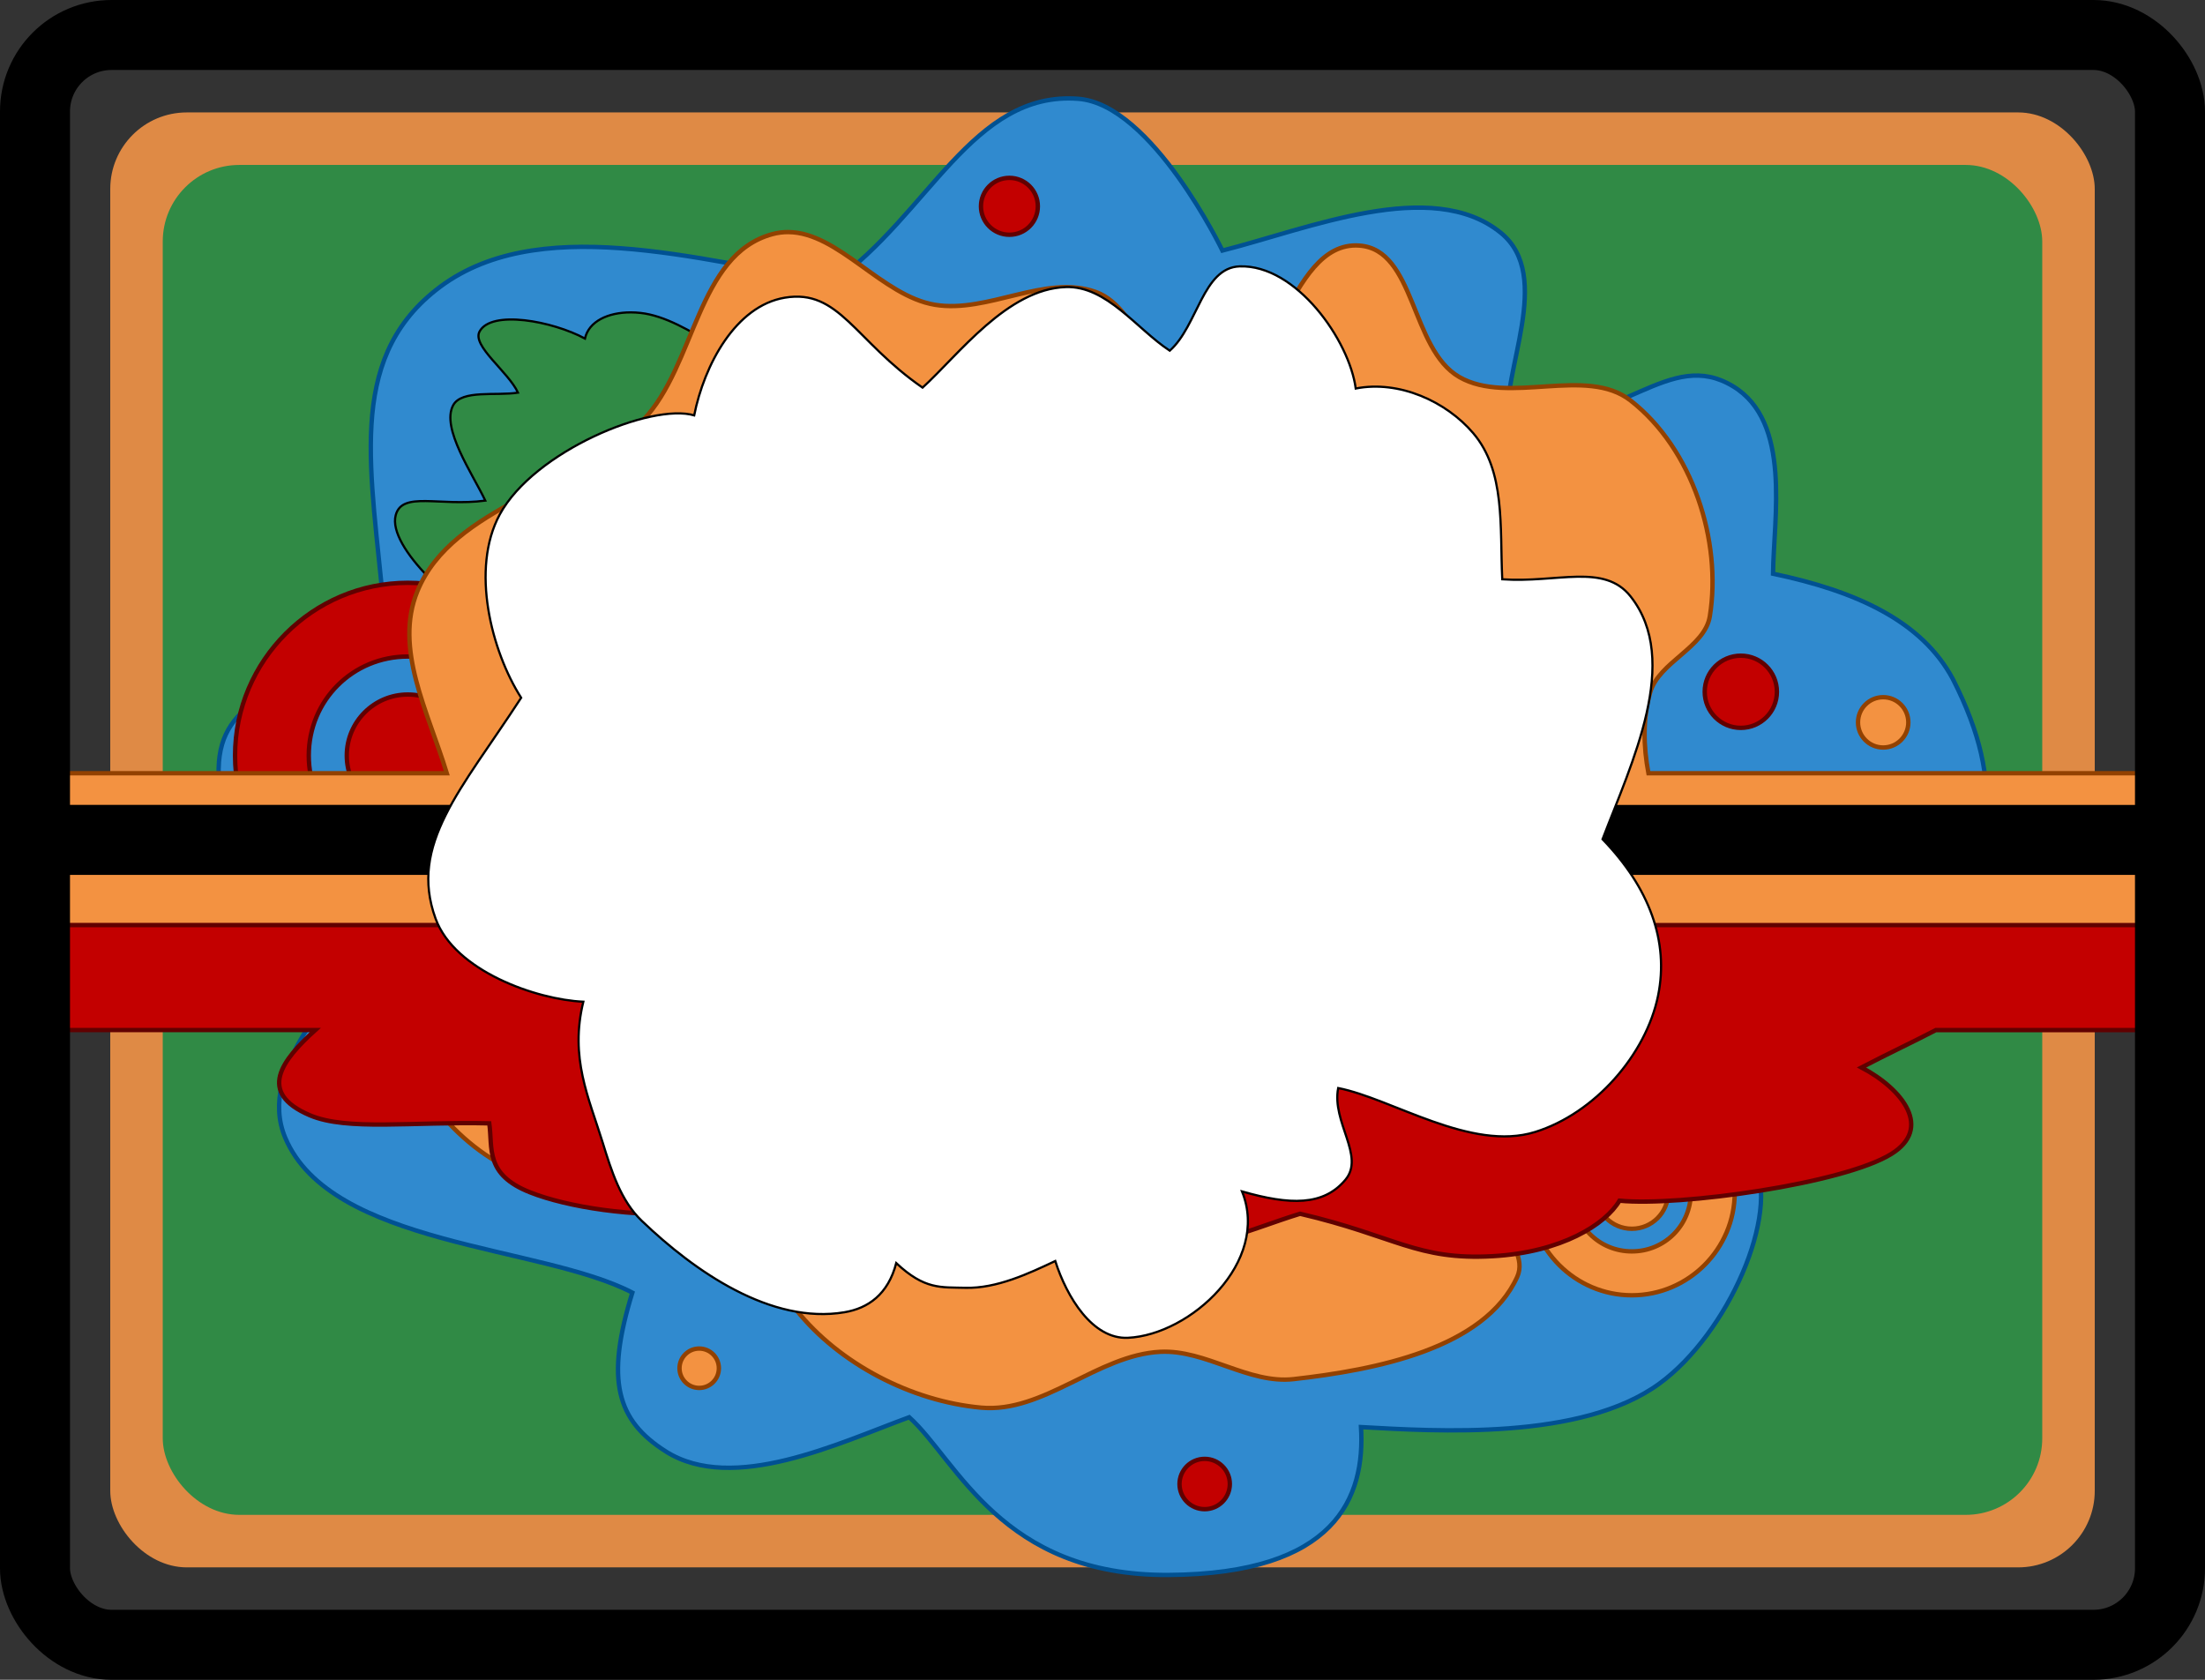
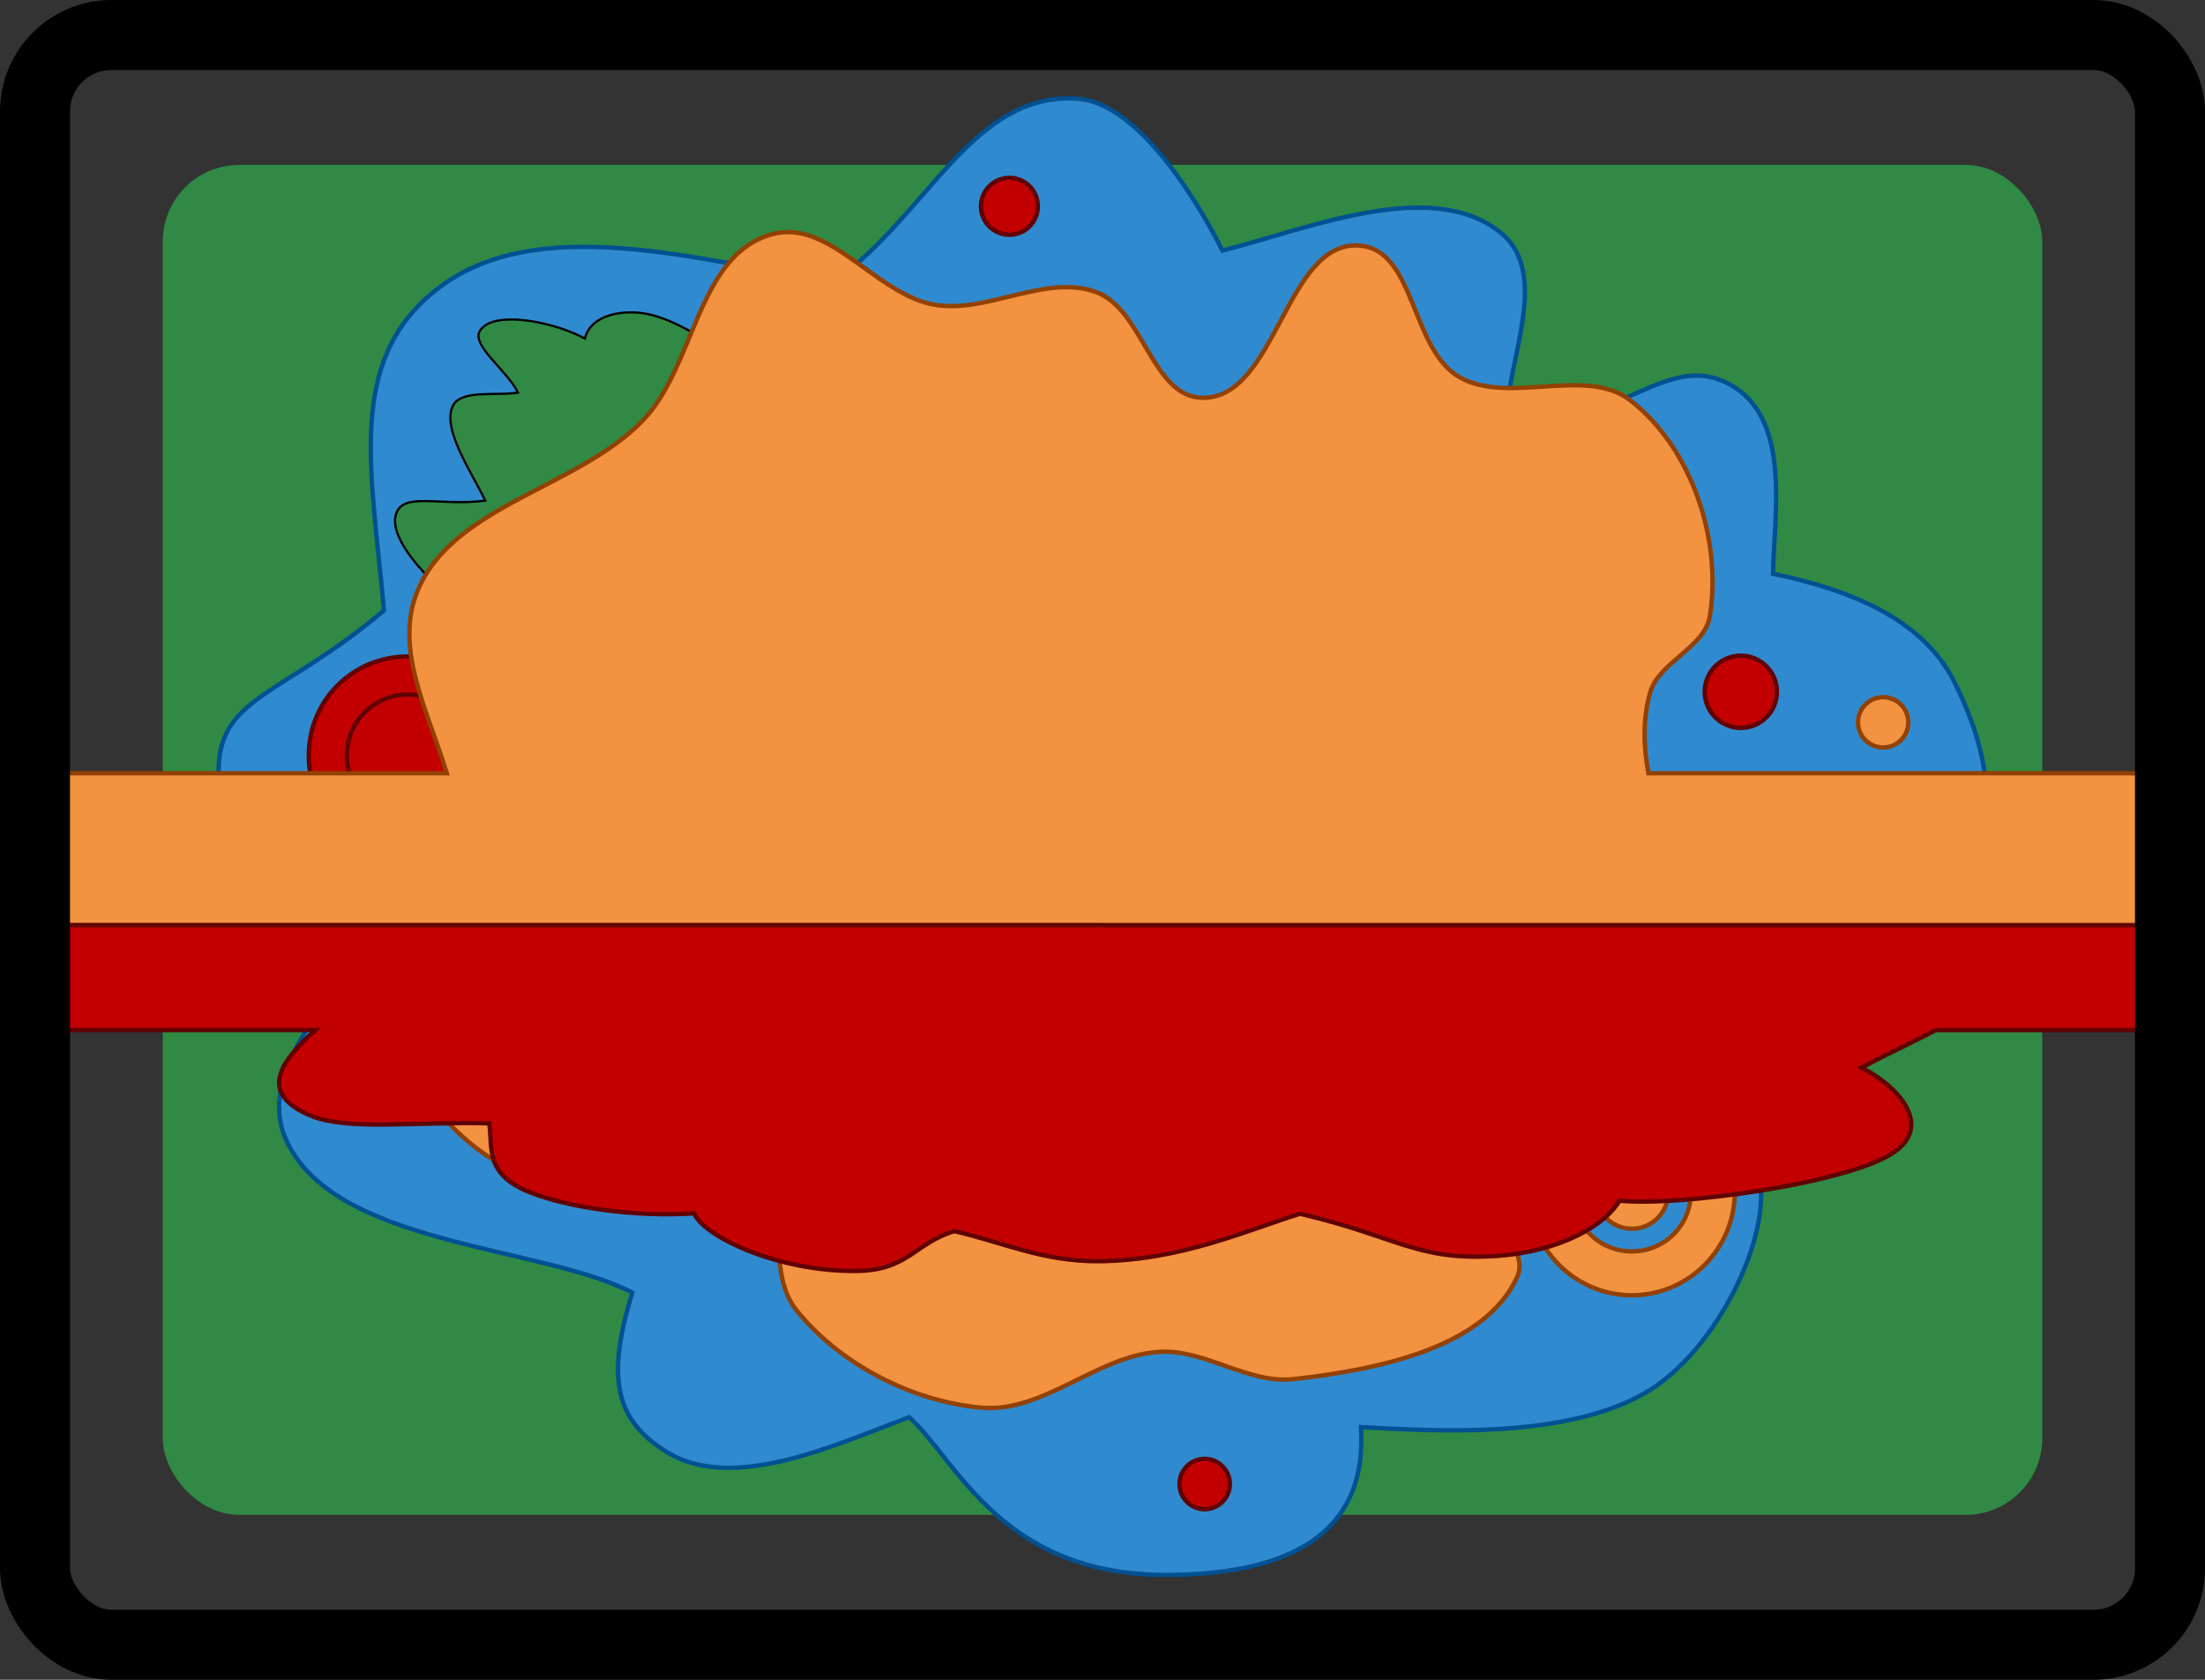
<svg xmlns="http://www.w3.org/2000/svg" id="svg8" version="1.1" viewBox="0 0 266.7 203.2" height="8in" width="10.5in">
  <rect x="0" y="0" width="266.7" height="203.2" fill="#333333" stroke="none" />
  <title id="title4585">Hey You Guys</title>
  <defs id="defs2" />
  <g transform="translate(0,-93.8)" id="layer1">
    <g id="g4583">
      <title id="title4504">Aey You Guys  --  by Arvin61r58</title>
-       <rect ry="9.26" rx="9.26" y="107.4" x="13.335" height="176.001" width="240.03" id="rect4513" style="opacity:1;fill:#df8a45;fill-opacity:1;stroke:none;stroke-width:8.467;stroke-linecap:round;stroke-linejoin:round;stroke-miterlimit:4;stroke-dasharray:none;stroke-opacity:1" />
      <rect style="opacity:1;fill:#308a45;fill-opacity:1;stroke:none;stroke-width:8.467;stroke-linecap:round;stroke-linejoin:round;stroke-miterlimit:4;stroke-dasharray:none;stroke-opacity:1" id="rect4515" width="227.33" height="163.297" x="19.685" y="113.752" rx="9.26" ry="9.26" />
      <path style="fill:#308acf;stroke:#005192;stroke-width:0.529;stroke-linecap:butt;stroke-linejoin:miter;stroke-opacity:1" d="m 26.444,186.756 c 0.202,-8.741 7.841,-8.837 19.996,-19.109 -1.498,-16.863 -4.619,-30.087 6.253,-38.736 12.003,-9.549 31.597,-3.679 48.084,-0.976 11.506,-8.09 16.834,-23.167 29.648,-22.185 8.921,0.684 17.43,18.361 17.43,18.361 10.375,-2.626 25.306,-8.929 33.659,-2.16 6.481,5.252 0.046,16.83 0.83,23.514 14.131,-0.268 19.568,-9.582 27.266,-4.939 7.113,4.29 4.913,15.924 4.842,22.677 10.075,2.106 18.017,5.735 21.757,12.752 13.42,26.345 -9.748,33.217 -22.482,43.599 7.449,9.113 2.499,9.922 -1.56,14.725 3.201,6.368 -3.167,20.829 -11.451,26.886 -9.456,6.914 -27.017,5.768 -36.101,5.264 0.527,8.5 -3.032,17.762 -23.277,17.889 -20.245,0.127 -25.547,-13.83 -31.362,-19.082 -8.531,3.128 -21.32,9.287 -29.438,4.145 -5.93,-3.756 -7.342,-8.578 -4.053,-19.216 -11.055,-5.751 -36.462,-5.613 -41.99,-18.748 -3.496,-8.308 6.328,-17.73 11.182,-24.68 -4.823,-6.875 -19.437,-11.177 -19.233,-19.981 z" id="path4500" />
      <g id="g4527" transform="matrix(1.053,0,0,1.053,1.836,-167.273)" style="stroke-width:0.949">
-         <path id="path4519" d="m 45.1,314.885 c -10.909,0 -19.844,8.934 -19.844,19.844 0,10.909 8.934,19.844 19.844,19.844 10.909,0 19.844,-8.934 19.844,-19.844 0,-10.909 -8.934,-19.844 -19.844,-19.844 z m 0,8.467 c 6.334,0 11.377,5.043 11.377,11.377 0,6.334 -5.043,11.377 -11.377,11.377 -6.334,0 -11.377,-5.043 -11.377,-11.377 0,-6.334 5.043,-11.377 11.377,-11.377 z" style="color:#000000;font-style:normal;font-variant:normal;font-weight:normal;font-stretch:normal;font-size:medium;line-height:normal;font-family:sans-serif;font-variant-ligatures:normal;font-variant-position:normal;font-variant-caps:normal;font-variant-numeric:normal;font-variant-alternates:normal;font-feature-settings:normal;text-indent:0;text-align:start;text-decoration:none;text-decoration-line:none;text-decoration-style:solid;text-decoration-color:#000000;letter-spacing:normal;word-spacing:normal;text-transform:none;writing-mode:lr-tb;direction:ltr;text-orientation:mixed;dominant-baseline:auto;baseline-shift:baseline;text-anchor:start;white-space:normal;shape-padding:0;clip-rule:nonzero;display:inline;overflow:visible;visibility:visible;opacity:1;isolation:auto;mix-blend-mode:normal;color-interpolation:sRGB;color-interpolation-filters:linearRGB;solid-color:#000000;solid-opacity:1;vector-effect:none;fill:#c30000;fill-opacity:1;fill-rule:nonzero;stroke:#610000;stroke-width:0.502;stroke-linecap:round;stroke-linejoin:round;stroke-miterlimit:4;stroke-dasharray:none;stroke-dashoffset:0;stroke-opacity:1;color-rendering:auto;image-rendering:auto;shape-rendering:auto;text-rendering:auto;enable-background:accumulate" />
+         <path id="path4519" d="m 45.1,314.885 z m 0,8.467 c 6.334,0 11.377,5.043 11.377,11.377 0,6.334 -5.043,11.377 -11.377,11.377 -6.334,0 -11.377,-5.043 -11.377,-11.377 0,-6.334 5.043,-11.377 11.377,-11.377 z" style="color:#000000;font-style:normal;font-variant:normal;font-weight:normal;font-stretch:normal;font-size:medium;line-height:normal;font-family:sans-serif;font-variant-ligatures:normal;font-variant-position:normal;font-variant-caps:normal;font-variant-numeric:normal;font-variant-alternates:normal;font-feature-settings:normal;text-indent:0;text-align:start;text-decoration:none;text-decoration-line:none;text-decoration-style:solid;text-decoration-color:#000000;letter-spacing:normal;word-spacing:normal;text-transform:none;writing-mode:lr-tb;direction:ltr;text-orientation:mixed;dominant-baseline:auto;baseline-shift:baseline;text-anchor:start;white-space:normal;shape-padding:0;clip-rule:nonzero;display:inline;overflow:visible;visibility:visible;opacity:1;isolation:auto;mix-blend-mode:normal;color-interpolation:sRGB;color-interpolation-filters:linearRGB;solid-color:#000000;solid-opacity:1;vector-effect:none;fill:#c30000;fill-opacity:1;fill-rule:nonzero;stroke:#610000;stroke-width:0.502;stroke-linecap:round;stroke-linejoin:round;stroke-miterlimit:4;stroke-dasharray:none;stroke-dashoffset:0;stroke-opacity:1;color-rendering:auto;image-rendering:auto;shape-rendering:auto;text-rendering:auto;enable-background:accumulate" />
        <circle r="7.011" cy="334.729" cx="45.1" id="path4523" style="opacity:1;fill:#c30000;fill-opacity:1;stroke:#610000;stroke-width:0.502;stroke-linecap:round;stroke-linejoin:round;stroke-miterlimit:4;stroke-dasharray:none;stroke-opacity:1" />
      </g>
      <path style="fill:#308a45;fill-opacity:1;stroke:#000000;stroke-width:0.265px;stroke-linecap:butt;stroke-linejoin:miter;stroke-opacity:1" d="m 76.288,131.588 c -2.731,-0.003 -5.069,1.074 -5.536,3.165 -3.926,-2.115 -11.336,-3.505 -12.754,-0.841 -0.923,1.732 3.488,4.868 4.655,7.386 -2.62,0.414 -6.812,-0.384 -7.842,1.526 -1.483,2.751 2.329,8.27 3.89,11.535 -5.572,0.732 -10.042,-1.169 -10.836,1.749 -0.534,1.962 1.387,4.87 3.903,7.455 7.148,-4.545 17.981,-6.939 24.423,-12.233 4.933,-4.054 6.513,-11.004 10.454,-15.58 -3.152,-1.96 -6.239,-3.769 -9.166,-4.095 -0.402,-0.045 -0.8,-0.067 -1.19,-0.068 z" id="path4529" />
      <path style="fill:#f39241;stroke:#924100;stroke-width:0.529;stroke-linecap:butt;stroke-linejoin:miter;stroke-opacity:1" d="m 95.338,121.872 c -0.63,-0.003 -1.269,0.075 -1.919,0.252 -9.129,2.477 -9.285,15.898 -15.655,22.522 -7.865,8.179 -23.007,10.277 -27.275,20.657 -2.857,6.947 1.242,14.488 3.552,22.033 H 7.77 V 212.153 H 48.517 c -0.652,1.849 -0.949,3.726 -0.56,5.665 1.595,7.96 8.428,15.925 16.394,18.442 8.55,2.7 18.597,-10.467 26.274,-5.935 6.653,3.927 0.923,15.975 5.69,21.94 5.193,6.497 13.896,11.041 22.346,11.815 7.562,0.692 14.104,-6.38 21.69,-6.757 5.485,-0.273 10.664,3.923 16.119,3.306 9.901,-1.119 23.078,-3.665 27.038,-12.363 1.961,-4.308 -7.092,-9.416 -4.498,-13.414 4.188,-6.454 17.612,1.246 23.698,-3.674 5.46,-4.414 8.388,-11.929 8.586,-19.024 h 47.669 v -24.818 h -59.581 c -0.615,-3.284 -0.686,-6.625 0.204,-9.757 1.05,-3.696 6.612,-5.444 7.222,-9.228 1.469,-9.104 -2.078,-20.236 -9.584,-26.1 -5.38,-4.203 -14.749,0.585 -20.713,-2.84 -5.9,-3.389 -5.309,-15.416 -12.092,-15.904 -8.925,-0.643 -9.987,18.452 -18.936,18.415 -6.17,-0.025 -7.162,-10.715 -12.942,-12.802 -6.097,-2.201 -13.043,2.615 -19.456,1.55 -6.419,-1.066 -11.66,-8.764 -17.748,-8.797 z" id="path4502" />
      <g style="fill:#f39241;fill-opacity:1;stroke:#924100;stroke-width:1.596" transform="matrix(0.627,0,0,0.627,169.1,28.169)" id="g4539">
        <path style="color:#000000;font-style:normal;font-variant:normal;font-weight:normal;font-stretch:normal;font-size:medium;line-height:normal;font-family:sans-serif;font-variant-ligatures:normal;font-variant-position:normal;font-variant-caps:normal;font-variant-numeric:normal;font-variant-alternates:normal;font-feature-settings:normal;text-indent:0;text-align:start;text-decoration:none;text-decoration-line:none;text-decoration-style:solid;text-decoration-color:#000000;letter-spacing:normal;word-spacing:normal;text-transform:none;writing-mode:lr-tb;direction:ltr;text-orientation:mixed;dominant-baseline:auto;baseline-shift:baseline;text-anchor:start;white-space:normal;shape-padding:0;clip-rule:nonzero;display:inline;overflow:visible;visibility:visible;opacity:1;isolation:auto;mix-blend-mode:normal;color-interpolation:sRGB;color-interpolation-filters:linearRGB;solid-color:#000000;solid-opacity:1;vector-effect:none;fill:#f39241;fill-opacity:1;fill-rule:nonzero;stroke:#924100;stroke-width:0.844;stroke-linecap:round;stroke-linejoin:round;stroke-miterlimit:4;stroke-dasharray:none;stroke-dashoffset:0;stroke-opacity:1;color-rendering:auto;image-rendering:auto;shape-rendering:auto;text-rendering:auto;enable-background:accumulate" d="m 45.1,314.885 c -10.909,0 -19.844,8.934 -19.844,19.844 0,10.909 8.934,19.844 19.844,19.844 10.909,0 19.844,-8.934 19.844,-19.844 0,-10.909 -8.934,-19.844 -19.844,-19.844 z m 0,8.467 c 6.334,0 11.377,5.043 11.377,11.377 0,6.334 -5.043,11.377 -11.377,11.377 -6.334,0 -11.377,-5.043 -11.377,-11.377 0,-6.334 5.043,-11.377 11.377,-11.377 z" id="path4535" />
        <circle style="opacity:1;fill:#f39241;fill-opacity:1;stroke:#924100;stroke-width:0.844;stroke-linecap:round;stroke-linejoin:round;stroke-miterlimit:4;stroke-dasharray:none;stroke-opacity:1" id="circle4537" cx="45.1" cy="334.729" r="7.011" />
      </g>
      <path style="fill:#c30000;fill-opacity:1;stroke:#610000;stroke-width:0.529;stroke-linecap:butt;stroke-linejoin:miter;stroke-opacity:1" d="m 7.673,205.705 v 12.699 H 38.131 c -4.022,3.64 -7.082,7.567 -0.657,10.306 4.485,1.912 12.413,0.756 21.707,0.977 0.423,3.026 -0.563,6.174 4.927,8.345 4.56,1.804 12.529,3.027 19.858,2.542 1.069,2.74 10.063,7.077 19.642,6.969 6.231,-0.07 7.068,-3.39 11.82,-4.81 5.61,1.244 10.666,3.701 17.558,3.631 9.926,-0.102 18.185,-3.873 24.263,-5.739 11.531,2.693 14.106,5.65 23.295,5.133 8.343,-0.47 13.645,-3.843 15.338,-6.715 7.203,0.716 27.096,-2.041 32.897,-5.66 4.965,-3.097 1.422,-7.788 -3.626,-10.455 3.273,-1.698 6.398,-3.168 8.995,-4.523 h 24.88 v -12.699 z" id="path4495" />
-       <path id="path4507" d="m 3.795,191.167 v 8.467 H 259.442 v -8.467 z" style="color:#000000;font-style:normal;font-variant:normal;font-weight:normal;font-stretch:normal;font-size:medium;line-height:normal;font-family:sans-serif;font-variant-ligatures:normal;font-variant-position:normal;font-variant-caps:normal;font-variant-numeric:normal;font-variant-alternates:normal;font-feature-settings:normal;text-indent:0;text-align:start;text-decoration:none;text-decoration-line:none;text-decoration-style:solid;text-decoration-color:#000000;letter-spacing:normal;word-spacing:normal;text-transform:none;writing-mode:lr-tb;direction:ltr;text-orientation:mixed;dominant-baseline:auto;baseline-shift:baseline;text-anchor:start;white-space:normal;shape-padding:0;clip-rule:nonzero;display:inline;overflow:visible;visibility:visible;opacity:1;isolation:auto;mix-blend-mode:normal;color-interpolation:sRGB;color-interpolation-filters:linearRGB;solid-color:#000000;solid-opacity:1;vector-effect:none;fill:#000000;fill-opacity:1;fill-rule:nonzero;stroke:none;stroke-width:8.467;stroke-linecap:butt;stroke-linejoin:miter;stroke-miterlimit:4;stroke-dasharray:none;stroke-dashoffset:0;stroke-opacity:1;color-rendering:auto;image-rendering:auto;shape-rendering:auto;text-rendering:auto;enable-background:accumulate" />
-       <path style="fill:#ffffff;stroke:#000000;stroke-width:0.265px;stroke-linecap:butt;stroke-linejoin:miter;stroke-opacity:1" d="m 200.551,214.222 c 1.327,-6.533 -1.048,-13.033 -6.721,-18.904 3.541,-9.283 9.54,-21.598 3.39,-29.373 -3.207,-4.054 -8.875,-1.602 -15.52,-2.07 -0.302,-6.415 0.402,-13.088 -3.523,-17.692 -3.261,-3.824 -8.958,-6.416 -14.198,-5.387 -0.764,-5.808 -7.195,-15.003 -14.043,-14.774 -4.455,0.149 -5.054,7.189 -8.451,10.199 -4.011,-2.637 -7.625,-7.846 -12.553,-7.696 -7.097,0.216 -13.002,8.21 -17.347,12.164 -8.244,-5.708 -10.086,-11.977 -16.656,-10.88 -5.965,0.996 -9.756,8.146 -10.966,14.235 -5.15,-1.518 -19.372,4.325 -23.521,11.998 -3.55,6.565 -1.016,16.51 2.593,22.164 -7.279,11.198 -13.614,17.736 -10.354,26.709 2.311,6.36 12.228,9.806 17.874,10.059 -1.662,6.791 0.647,11.557 2.343,17.04 1.039,3.36 2.162,7.009 4.719,9.459 6.442,6.174 15.657,12.552 24.521,11.066 2.86,-0.48 5.272,-2.152 6.264,-5.948 3.449,3.236 5.393,2.909 8.355,2.989 3.787,0.102 7.678,-1.73 10.879,-3.239 1.389,4.349 4.498,9.489 8.792,9.287 7.549,-0.356 17.223,-9.205 13.797,-17.706 5.796,1.658 9.835,1.775 12.504,-1.411 2.398,-2.862 -1.68,-6.965 -0.874,-11.096 6.511,1.272 16.075,7.729 23.829,5.312 7.225,-2.252 13.422,-9.382 14.868,-16.506 z" id="path4504" />
      <rect style="opacity:1;fill:none;fill-opacity:1;stroke:#000000;stroke-width:8.467;stroke-linecap:round;stroke-linejoin:round;stroke-miterlimit:4;stroke-dasharray:none;stroke-opacity:1" id="rect4511" width="258.233" height="194.733" x="4.233" y="98.033" rx="9.26" ry="9.26" />
      <circle r="4.366" cy="177.482" cx="210.556" id="circle4543" style="opacity:1;fill:#c30000;fill-opacity:1;stroke:#610000;stroke-width:0.529;stroke-linecap:round;stroke-linejoin:round;stroke-miterlimit:4;stroke-dasharray:none;stroke-opacity:1" />
-       <circle style="opacity:1;fill:#f39241;fill-opacity:1;stroke:#924100;stroke-width:0.529;stroke-linecap:round;stroke-linejoin:round;stroke-miterlimit:4;stroke-dasharray:none;stroke-opacity:1" id="circle4549" cx="84.569" cy="259.312" r="2.381" />
      <circle style="opacity:1;fill:#c30000;fill-opacity:1;stroke:#610000;stroke-width:0.529;stroke-linecap:round;stroke-linejoin:round;stroke-miterlimit:4;stroke-dasharray:none;stroke-opacity:1" id="circle4557" cx="122.09" cy="118.757" r="3.44" />
      <circle r="3.043" cy="181.181" cx="227.774" id="circle4559" style="opacity:1;fill:#f39241;fill-opacity:1;stroke:#924100;stroke-width:0.529;stroke-linecap:round;stroke-linejoin:round;stroke-miterlimit:4;stroke-dasharray:none;stroke-opacity:1" />
      <circle r="3.043" cy="273.318" cx="145.708" id="circle4561" style="opacity:1;fill:#c30000;fill-opacity:1;stroke:#610000;stroke-width:0.529;stroke-linecap:round;stroke-linejoin:round;stroke-miterlimit:4;stroke-dasharray:none;stroke-opacity:1" />
    </g>
  </g>
</svg>